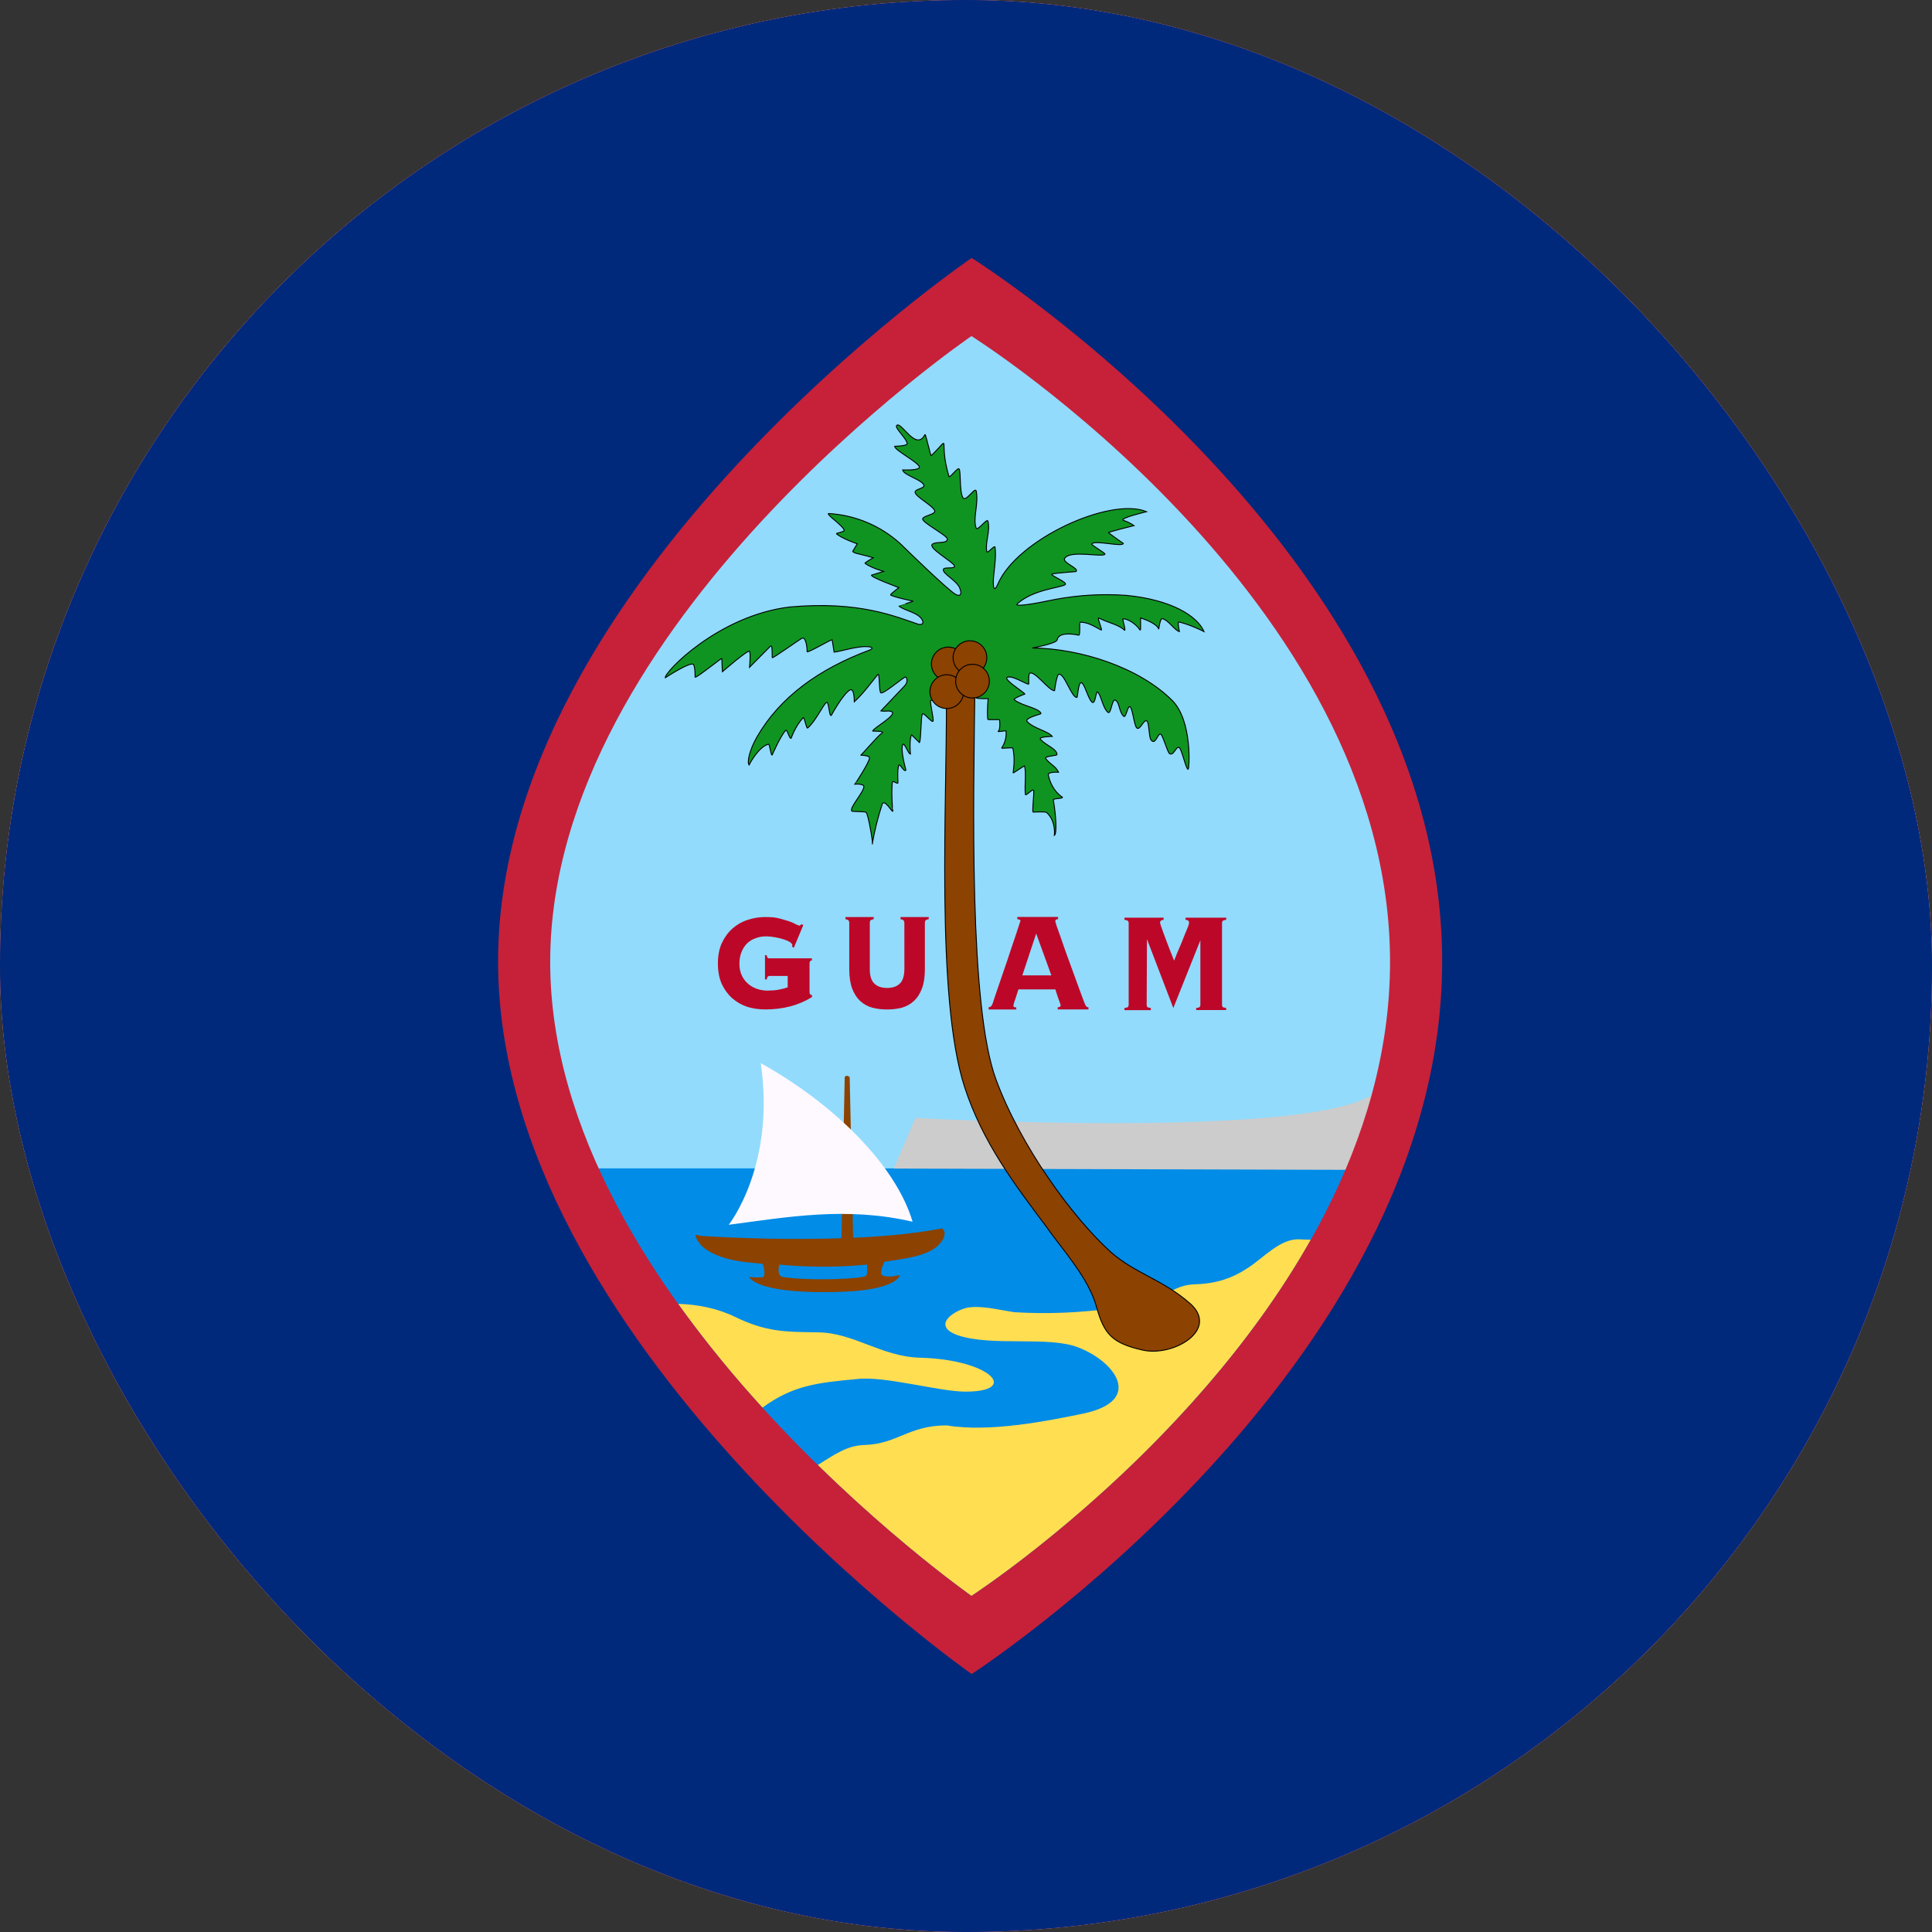
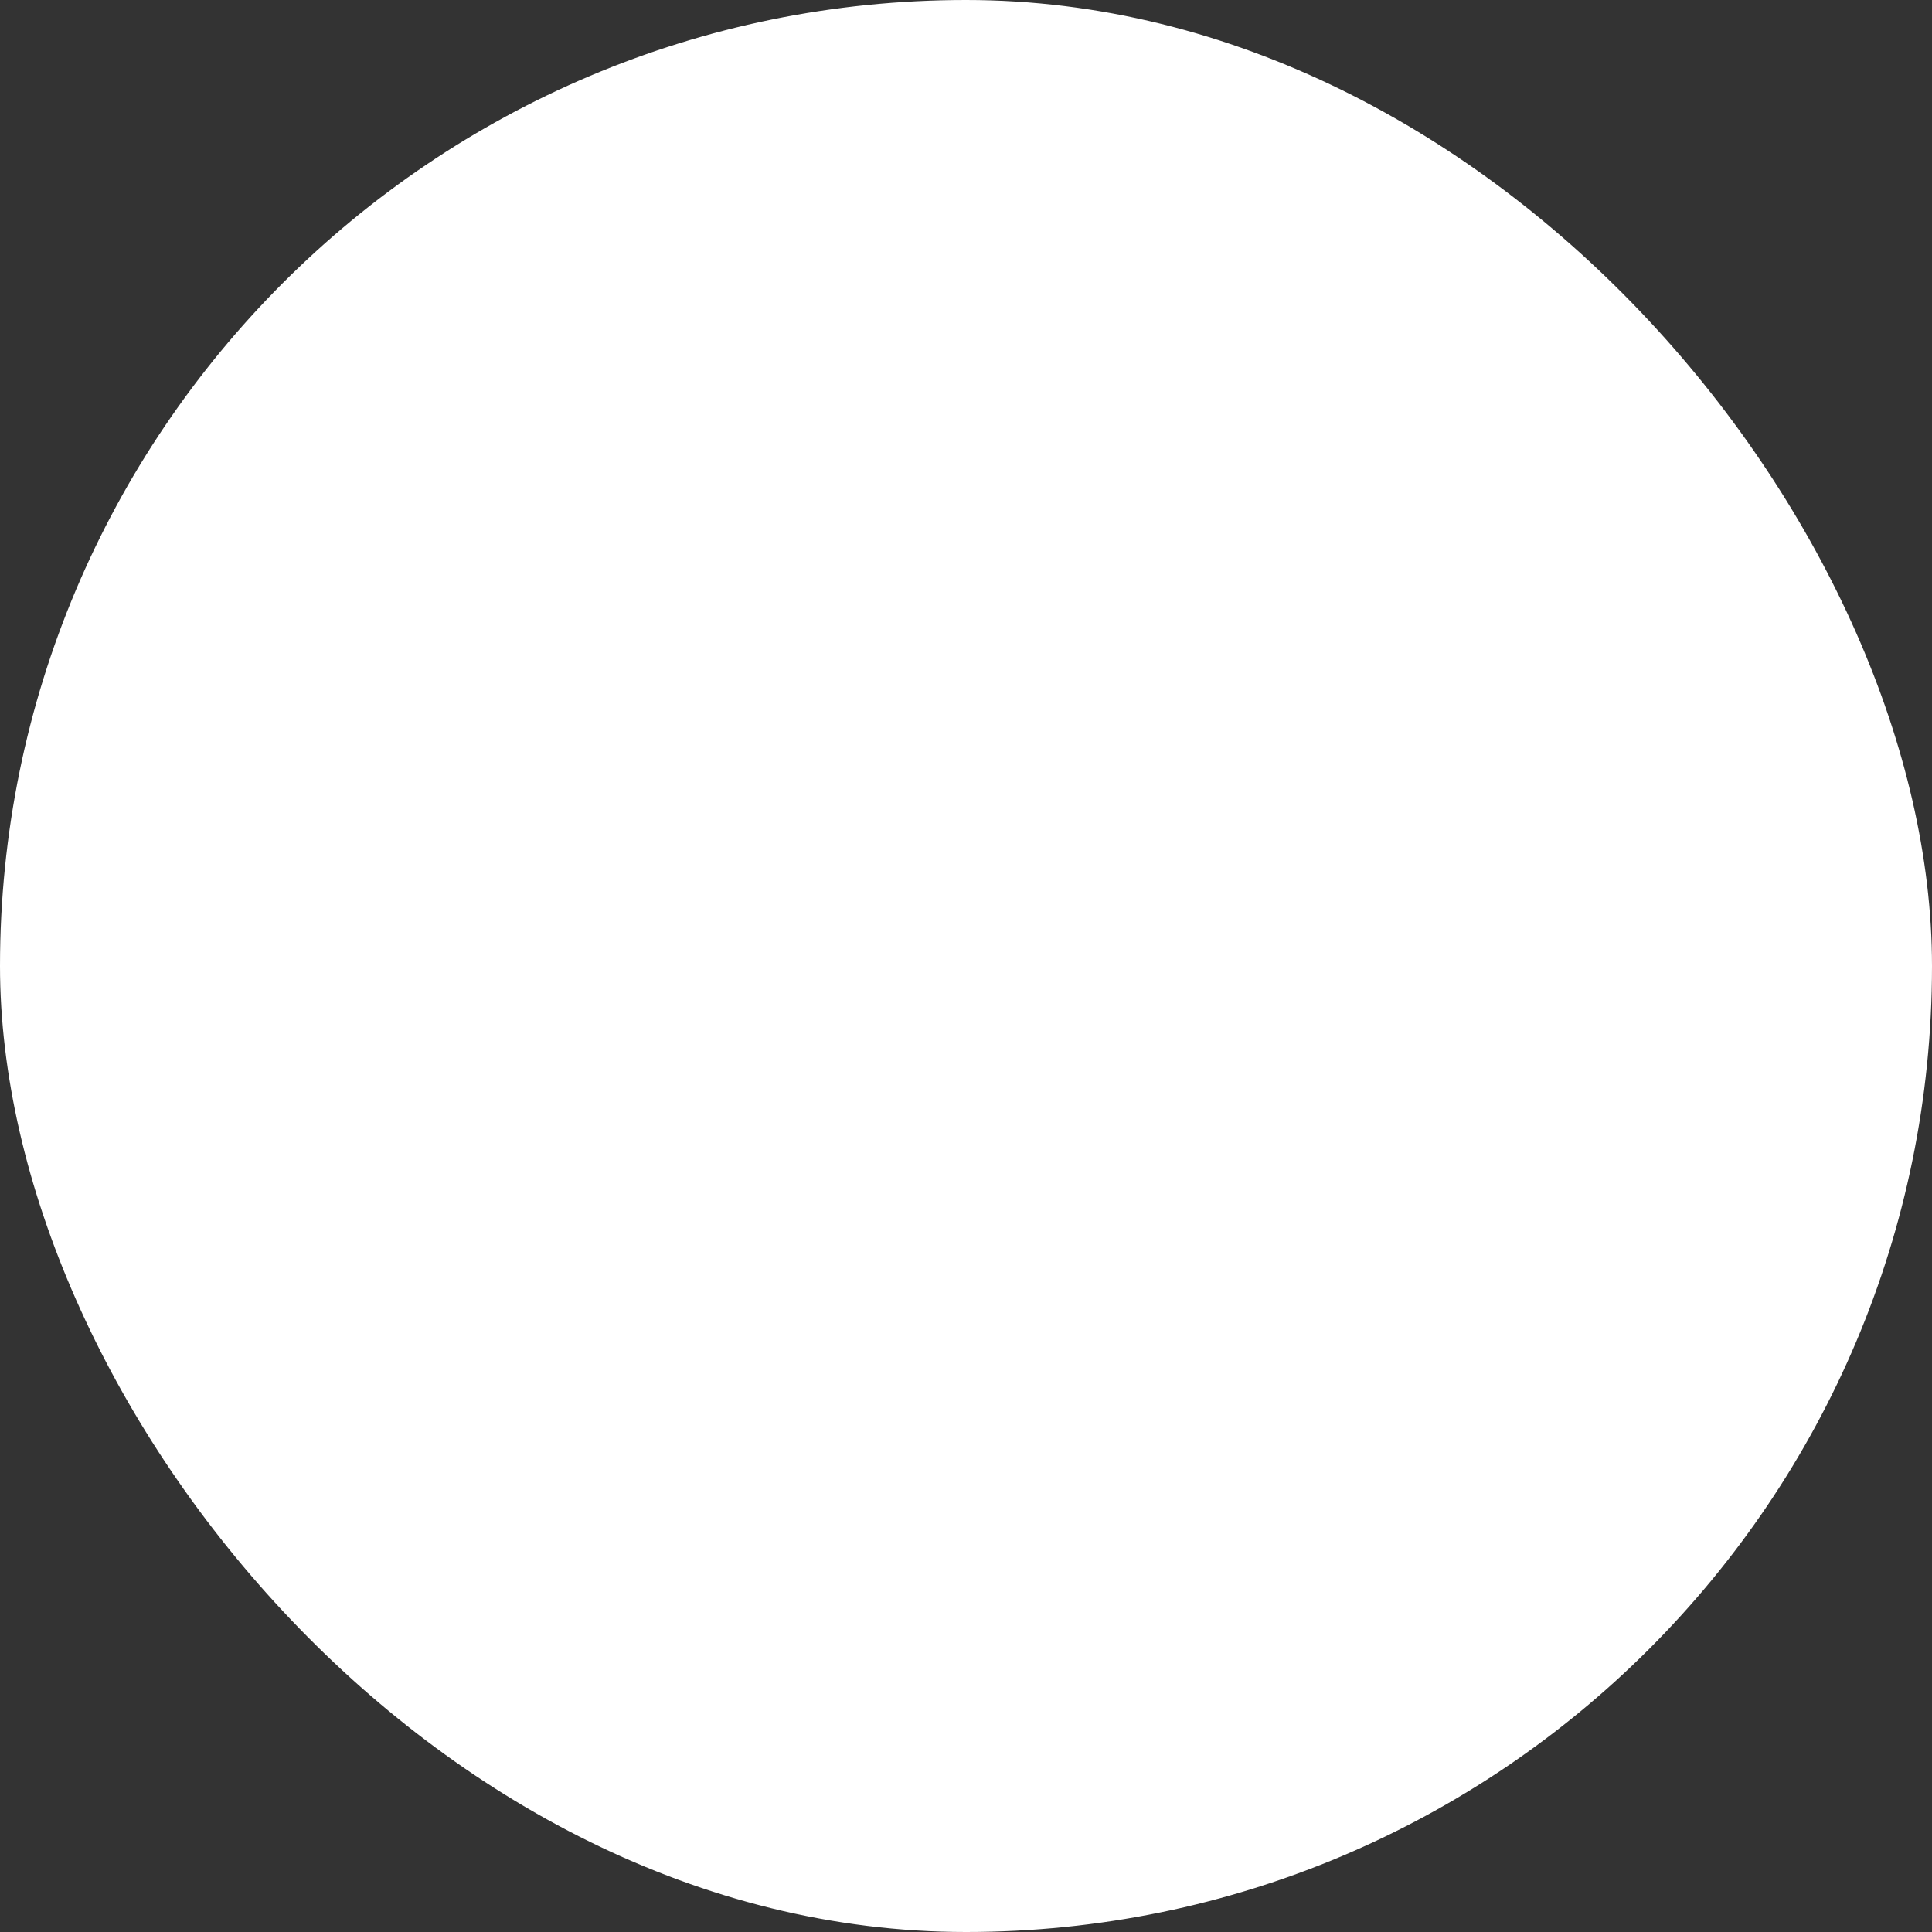
<svg xmlns="http://www.w3.org/2000/svg" width="64" height="64" viewBox="0 0 64 64" fill="none">
  <rect x="0" y="0" width="64" height="64" fill="#333333" stroke="none" />
  <g clip-path="url(#clip0_4580_70525)">
    <rect width="64" height="64" rx="32" fill="white" />
    <g clip-path="url(#clip1_4580_70525)">
      <path fill-rule="evenodd" clip-rule="evenodd" d="M-48 -11H112.273V75H-48V-11Z" fill="#C62139" />
      <path fill-rule="evenodd" clip-rule="evenodd" d="M-44.092 -7.091H108.363V71.091H-44.092V-7.091Z" fill="#00297B" />
      <path fill-rule="evenodd" clip-rule="evenodd" d="M32.183 9.839C32.183 9.839 17.361 20.638 17.361 31.855C17.361 43.074 32.183 54.161 32.183 54.161C32.183 54.161 46.91 43.884 46.91 31.855C46.91 19.831 32.183 9.839 32.183 9.839Z" fill="#92DBFC" />
      <path fill-rule="evenodd" clip-rule="evenodd" d="M19.002 38.704C22.86 47.187 32.183 54.161 32.183 54.161C32.183 54.161 41.675 47.537 45.416 38.702" fill="#008CE7" />
      <path fill-rule="evenodd" clip-rule="evenodd" d="M45.469 36.255C43.184 37.752 30.327 37.033 30.327 37.033L29.607 38.71L44.917 38.753C44.98 38.522 45.132 38.249 45.187 38.018L45.469 36.255Z" fill="#CCCCCC" />
      <path fill-rule="evenodd" clip-rule="evenodd" d="M22.463 43.192C23.114 43.211 23.763 43.338 24.345 43.622C25.387 44.124 25.989 44.12 27.111 44.136C28.285 44.151 29.208 44.943 30.477 44.976C32.814 45.035 33.799 46.1 31.982 46.1C31.122 46.1 29.28 45.572 28.391 45.682C27.038 45.807 26.257 45.901 25.256 46.63C24.259 45.539 23.326 44.391 22.463 43.192ZM27.089 48.53C27.668 48.168 28.067 47.885 28.63 47.867C29.724 47.838 30.095 47.218 31.36 47.218C32.797 47.459 34.741 47.062 35.883 46.827C37.904 46.401 36.946 45.107 35.721 44.636C34.732 44.247 32.877 44.617 31.726 44.232C30.856 43.919 31.573 43.424 32.042 43.319C32.513 43.239 33.019 43.381 33.61 43.469C34.709 43.534 35.811 43.488 36.901 43.333C38.807 43.065 38.729 42.553 39.649 42.541C40.32 42.514 40.832 42.33 41.291 42.031C41.827 41.703 42.388 41.028 43.038 41.054L43.422 41.069C39.401 48.191 32.181 52.867 32.181 52.867C32.181 52.867 29.847 51.231 27.089 48.53Z" fill="#FFDE52" />
      <path fill-rule="evenodd" clip-rule="evenodd" d="M27.982 35.68C28.037 35.606 28.092 35.639 28.147 35.68L28.264 41.126H27.873L27.982 35.68Z" fill="#8C4200" />
      <path fill-rule="evenodd" clip-rule="evenodd" d="M23.242 40.942C23.242 40.942 28.178 41.286 31.205 40.692C31.205 40.692 31.459 40.848 31.096 41.239C30.73 41.63 29.806 41.714 29.298 41.798C29.298 41.798 29.174 42.048 29.184 42.179C29.196 42.31 29.505 42.297 29.657 42.267L29.81 42.24C29.81 42.24 29.737 42.729 27.869 42.793C27.255 42.815 25.234 42.854 24.806 42.304C24.806 42.304 25.177 42.332 25.273 42.304C25.371 42.277 25.299 41.923 25.263 41.873C25.228 41.822 23.954 41.873 23.281 41.306C23.115 41.144 23.037 40.969 23.037 40.909C23.037 40.903 23.242 40.942 23.242 40.942ZM25.815 41.89C25.815 41.89 27.165 42.048 28.719 41.89C28.719 41.89 28.76 42.16 28.69 42.261C28.619 42.365 26.825 42.443 25.92 42.301C25.775 42.258 25.77 42.095 25.815 41.89Z" fill="#8C4200" />
      <path fill-rule="evenodd" clip-rule="evenodd" d="M24.139 40.573C24.139 40.573 25.702 38.61 25.2 35.217C27.618 36.562 29.672 38.589 30.231 40.471C28.038 39.963 26.101 40.315 24.139 40.573Z" fill="#FDF9FF" />
-       <path fill-rule="evenodd" clip-rule="evenodd" d="M32.187 8.545C32.187 8.545 16.5 19.239 16.5 31.848C16.5 44.458 32.187 55.455 32.187 55.455C32.187 55.455 47.773 45.365 47.773 31.848C47.773 18.332 32.187 8.545 32.187 8.545ZM32.181 11.133C32.181 11.133 18.226 20.646 18.226 31.865C18.226 43.084 32.181 52.867 32.181 52.867C32.181 52.867 46.047 43.891 46.047 31.865C46.047 19.839 32.181 11.133 32.181 11.133Z" fill="#C62139" />
      <path fill-rule="evenodd" clip-rule="evenodd" d="M36.329 43.313C36.579 44.196 36.843 44.497 37.857 44.724C38.858 44.951 40.386 44.06 39.44 43.196C38.537 42.39 37.587 42.185 36.778 41.46C35.525 40.322 33.805 37.969 32.988 35.745C32.095 33.312 32.25 26.465 32.291 22.995C32.291 22.956 32.398 22.931 32.412 22.915C32.471 22.837 32.525 22.939 32.433 22.43C32.41 22.3 32.297 22.165 32.297 22.034C32.298 21.799 31.411 22.29 31.178 22.71C31.124 22.806 31.349 23.079 31.349 23.132C31.378 26.461 30.987 33.032 31.953 36.007C32.549 37.848 33.639 39.271 34.624 40.586C35.217 41.429 36.071 42.34 36.329 43.313Z" fill="#8C4200" stroke="black" stroke-width="0.031" />
      <path fill-rule="evenodd" clip-rule="evenodd" d="M22.97 22.012C23.034 22.09 23.025 22.434 23.025 22.434C23.075 22.462 23.912 21.782 23.912 21.813C23.912 21.956 23.931 22.251 23.931 22.251C23.931 22.251 24.797 21.498 24.832 21.576C24.872 21.666 24.829 22.104 24.829 22.104L25.511 21.416C25.587 21.342 25.575 21.512 25.581 21.784C25.583 21.832 26.525 21.148 26.582 21.137C26.705 21.111 26.742 21.492 26.736 21.586C26.73 21.657 27.606 21.131 27.567 21.199L27.631 21.604C27.876 21.575 28.456 21.375 28.804 21.428C28.918 21.444 28.912 21.494 28.812 21.533C27.129 22.157 25.833 23.097 25.079 24.407C24.823 24.854 24.745 25.243 24.813 25.341C24.813 25.341 25.114 24.745 25.456 24.651C25.501 24.639 25.532 25.034 25.579 25.011C25.579 25.011 25.837 24.414 26.023 24.194C26.074 24.135 26.156 24.506 26.21 24.452C26.21 24.452 26.343 24.053 26.607 23.773C26.644 23.734 26.713 24.152 26.754 24.117C27.027 23.887 27.282 23.31 27.383 23.267C27.456 23.216 27.467 23.746 27.536 23.701C27.536 23.701 27.925 22.986 28.155 22.857C28.306 22.773 28.3 23.248 28.3 23.248C28.595 22.98 28.921 22.536 29.076 22.345C29.148 22.255 29.109 22.927 29.183 22.954C29.281 22.988 29.92 22.438 29.991 22.427C30.039 22.421 30.094 22.583 29.971 22.716L29.181 23.549C29.334 23.576 29.392 23.537 29.5 23.562C29.824 23.64 28.894 24.129 28.912 24.219C28.912 24.219 29.359 24.211 29.209 24.291C29.101 24.35 28.509 25.046 28.509 25.02C28.509 25.009 28.806 25.026 28.804 25.104C28.802 25.249 28.314 25.994 28.308 25.99C28.282 25.966 28.572 25.959 28.611 26.031C28.683 26.168 28.108 26.77 28.22 26.871C28.235 26.887 28.548 26.877 28.687 26.904C28.753 26.918 28.941 27.999 28.894 27.956C28.972 27.509 29.083 27.068 29.224 26.637C29.303 26.453 29.555 26.916 29.574 26.875C29.564 26.875 29.523 26.216 29.559 25.916C29.568 25.831 29.75 26.003 29.746 25.923C29.74 25.742 29.725 25.546 29.766 25.368C29.795 25.235 29.95 25.611 30.01 25.509C30.01 25.509 29.823 24.856 29.901 24.672C29.951 24.551 30.077 24.966 30.159 24.981C30.159 24.981 30.112 24.473 30.198 24.344L30.458 24.598C30.514 24.516 30.503 23.724 30.555 23.652C30.598 23.59 30.868 23.947 30.907 23.893C30.944 23.84 30.794 23.253 30.829 23.209C30.876 23.14 31.171 23.371 31.177 23.365C31.296 23.255 31.294 22.978 31.343 22.876C31.48 22.599 32.258 22.564 32.35 22.759C32.395 22.857 32.363 22.98 32.346 23.13C32.352 23.134 32.737 23.16 32.737 23.132C32.737 23.132 32.692 23.461 32.719 23.82C32.723 23.869 33.108 23.808 33.114 23.857C33.147 24.195 33.063 24.229 33.063 24.229C33.067 24.252 33.323 24.19 33.327 24.217C33.344 24.415 33.293 24.613 33.182 24.778C33.163 24.805 33.548 24.751 33.554 24.784C33.601 25.038 33.608 25.241 33.562 25.601C33.558 25.628 33.937 25.347 33.943 25.376C34.001 25.677 33.933 26.003 33.968 26.318C33.976 26.39 34.218 26.101 34.242 26.185C34.261 26.267 34.187 26.865 34.222 26.901C34.222 26.901 34.631 26.881 34.666 26.912C34.988 27.19 34.928 27.675 34.928 27.675C35.016 27.614 34.983 27.03 34.893 26.498C34.883 26.441 35.205 26.463 35.196 26.41C35.196 26.41 34.844 26.215 34.726 25.673C34.701 25.558 35.066 25.581 35.066 25.581C34.965 25.368 34.787 25.327 34.636 25.122C34.588 25.055 35.016 25.024 35.016 25.005C35.016 24.801 34.654 24.704 34.467 24.491C34.386 24.401 34.857 24.395 34.857 24.395C34.721 24.219 34.263 24.141 34.031 23.91C33.906 23.783 34.494 23.658 34.486 23.637C34.422 23.451 33.868 23.392 33.599 23.181C33.544 23.138 33.95 22.991 33.95 22.991C33.909 22.913 33.024 22.38 33.474 22.429C33.665 22.448 34.05 22.696 34.08 22.659C34.08 22.659 34.064 22.346 34.103 22.311C34.252 22.171 34.762 22.907 34.934 22.878C34.934 22.878 34.998 22.35 35.076 22.335C35.264 22.303 35.491 23.105 35.674 23.105C35.7 23.105 35.714 22.642 35.807 22.616C35.915 22.587 36.036 23.136 36.171 23.257C36.296 23.369 36.298 22.827 36.372 22.931C36.497 23.097 36.529 23.443 36.699 23.596C36.81 23.693 36.83 23.119 36.953 23.195C37.097 23.285 37.064 23.582 37.224 23.728C37.303 23.799 37.353 23.349 37.439 23.416C37.517 23.474 37.57 24.022 37.654 24.11C37.76 24.221 37.883 23.82 37.992 23.883C38.071 23.93 38.053 24.405 38.127 24.508C38.278 24.719 38.356 24.252 38.456 24.325C38.526 24.373 38.677 24.919 38.739 24.962C38.878 25.059 38.954 24.713 39.062 24.762C39.14 24.797 39.294 25.501 39.359 25.484C39.398 25.472 39.503 23.879 38.833 23.206C37.744 22.112 35.792 21.481 34.199 21.465C34.199 21.465 35 21.318 35.02 21.197C35.063 20.955 35.459 20.982 35.737 21.041C35.786 21.049 35.76 20.611 35.766 20.611C36.014 20.603 36.235 20.738 36.474 20.869C36.546 20.912 36.323 20.431 36.401 20.472C36.706 20.634 37.047 20.681 37.25 20.877C37.304 20.927 37.189 20.507 37.189 20.507C37.34 20.474 37.639 20.673 37.758 20.863C37.817 20.955 37.754 20.372 37.799 20.476C37.799 20.476 38.331 20.64 38.385 20.843C38.385 20.843 38.43 20.474 38.503 20.494C38.714 20.544 38.901 20.873 39.068 20.922C39.068 20.922 38.997 20.591 39.052 20.603C39.451 20.697 39.885 20.922 39.885 20.922C39.66 20.406 38.806 19.866 37.304 19.722C36.522 19.667 35.735 19.711 34.963 19.855C34.187 20.019 33.575 20.113 33.7 20.001C34.212 19.54 35.043 19.483 35.272 19.376C35.434 19.299 34.721 19.047 34.861 19.012C35.004 18.981 35.641 18.934 35.641 18.934C35.778 18.834 35.178 18.641 35.268 18.496C35.448 18.209 36.511 18.471 36.603 18.359C36.632 18.324 36.145 18.06 36.165 18.021C36.243 17.877 37.189 18.131 37.213 18.002C37.213 18.002 36.925 17.806 36.72 17.646C36.697 17.626 37.566 17.411 37.566 17.411C37.459 17.338 37.342 17.281 37.218 17.239C37.035 17.175 37.981 16.95 37.981 16.95C36.783 16.448 33.671 17.875 33.053 19.356C32.893 19.71 32.887 19.325 32.922 19.026C32.954 18.703 32.999 18.42 32.962 18.127C32.948 18.039 32.707 18.359 32.688 18.273C32.627 17.96 32.811 17.615 32.727 17.265C32.7 17.147 32.377 17.611 32.336 17.493C32.217 17.171 32.422 16.717 32.34 16.272C32.307 16.098 32.002 16.643 31.9 16.489C31.781 16.309 31.832 15.64 31.775 15.539C31.73 15.457 31.458 15.859 31.435 15.783C31.067 14.558 31.556 14.405 30.849 15.095C30.825 15.121 30.669 14.372 30.641 14.395C30.352 14.962 29.879 13.993 29.715 14.083C29.594 14.151 30.047 14.528 30.051 14.696C30.053 14.778 29.635 14.784 29.635 14.784C29.645 14.923 30.43 15.316 30.456 15.469C30.475 15.595 29.901 15.566 29.901 15.566C29.918 15.736 30.573 15.899 30.608 16.082C30.628 16.18 30.301 16.203 30.313 16.307C30.331 16.463 30.946 16.772 30.966 16.932C30.98 17.042 30.573 17.089 30.563 17.19C30.552 17.316 31.38 17.736 31.382 17.855C31.382 18.019 31.05 17.933 30.901 18.017C30.688 18.134 31.58 18.611 31.619 18.748C31.648 18.866 31.261 18.762 31.247 18.869C31.232 19.012 31.685 19.227 31.789 19.471C31.892 19.712 31.787 19.774 31.638 19.679C31.339 19.485 30.135 18.314 29.815 18.002C29.162 17.412 28.328 17.063 27.45 17.011C27.352 17.038 27.962 17.433 27.966 17.576C27.966 17.613 27.692 17.667 27.704 17.677C27.872 17.834 28.398 18.015 28.398 18.015L28.247 18.264C28.282 18.336 28.53 18.355 28.927 18.477C28.927 18.477 28.63 18.645 28.654 18.66C28.863 18.817 29.271 18.928 29.271 18.928L28.869 19.053C28.845 19.123 29.776 19.464 29.776 19.464C29.776 19.464 29.484 19.694 29.498 19.706C29.568 19.77 30.25 19.915 30.25 19.915C30.262 19.925 29.77 20.066 29.772 20.07C29.951 20.234 30.446 20.286 30.561 20.558C30.561 20.558 30.628 20.712 30.432 20.683C29.664 20.427 28.474 19.899 26.166 20.107C23.804 20.388 22.006 22.266 22.038 22.452C22.038 22.452 22.882 21.899 22.97 22.012Z" fill="#109421" stroke="black" stroke-width="0.031" />
      <path d="M31.413 22.554C31.721 22.554 31.971 22.303 31.971 21.995C31.971 21.686 31.721 21.436 31.413 21.436C31.104 21.436 30.854 21.686 30.854 21.995C30.854 22.303 31.104 22.554 31.413 22.554Z" fill="#8C4200" stroke="black" stroke-width="0.031" stroke-miterlimit="33" stroke-linecap="round" stroke-linejoin="round" />
      <path d="M31.364 23.47C31.672 23.47 31.923 23.22 31.923 22.911C31.923 22.603 31.672 22.352 31.364 22.352C31.055 22.352 30.805 22.603 30.805 22.911C30.805 23.22 31.055 23.47 31.364 23.47Z" fill="#8C4200" stroke="black" stroke-width="0.031" stroke-miterlimit="33" stroke-linecap="round" stroke-linejoin="round" />
      <path d="M32.131 22.345C32.44 22.345 32.69 22.094 32.69 21.786C32.69 21.477 32.44 21.227 32.131 21.227C31.823 21.227 31.572 21.477 31.572 21.786C31.572 22.094 31.823 22.345 32.131 22.345Z" fill="#8C4200" stroke="black" stroke-width="0.031" stroke-miterlimit="33" stroke-linecap="round" stroke-linejoin="round" />
      <path d="M32.215 23.122C32.524 23.122 32.774 22.872 32.774 22.564C32.774 22.255 32.524 22.005 32.215 22.005C31.907 22.005 31.656 22.255 31.656 22.564C31.656 22.872 31.907 23.122 32.215 23.122Z" fill="#8C4200" stroke="black" stroke-width="0.031" stroke-miterlimit="33" stroke-linecap="round" stroke-linejoin="round" />
      <path fill-rule="evenodd" clip-rule="evenodd" d="M25.472 32.33L25.419 32.364L25.4 32.444H25.341V31.642H25.4C25.406 31.711 25.43 31.746 25.472 31.746H26.895V31.814C26.843 31.818 26.817 31.851 26.817 31.912V32.862L26.826 32.93L26.875 32.96H26.899V33.028C26.462 33.302 25.945 33.439 25.347 33.439C25.145 33.439 24.95 33.411 24.761 33.355C24.573 33.293 24.407 33.199 24.262 33.073C24.119 32.948 24.002 32.79 23.91 32.598C23.824 32.403 23.781 32.176 23.781 31.918C23.781 31.66 23.824 31.435 23.91 31.242C24.002 31.048 24.119 30.887 24.262 30.761C24.407 30.631 24.572 30.535 24.759 30.476C24.949 30.41 25.145 30.378 25.347 30.378C25.428 30.378 25.499 30.38 25.56 30.384C25.62 30.387 25.678 30.395 25.736 30.407C25.795 30.419 25.855 30.434 25.916 30.452C25.977 30.468 26.049 30.489 26.133 30.516C26.213 30.542 26.288 30.575 26.355 30.614C26.422 30.648 26.484 30.665 26.484 30.665L26.553 30.618L26.611 30.642L26.297 31.396L26.238 31.357L26.248 31.294C26.248 31.294 26.221 31.239 26.166 31.208C26.111 31.173 26.042 31.142 25.959 31.116C25.875 31.09 25.781 31.067 25.675 31.048C25.571 31.028 25.469 31.018 25.37 31.018C25.256 31.018 25.145 31.038 25.038 31.077C24.935 31.111 24.842 31.166 24.758 31.241C24.679 31.318 24.615 31.414 24.567 31.528C24.519 31.639 24.494 31.773 24.494 31.929C24.494 32.081 24.523 32.215 24.581 32.33C24.638 32.441 24.71 32.532 24.797 32.603C24.887 32.676 24.987 32.73 25.097 32.764C25.206 32.798 25.314 32.815 25.419 32.815C25.555 32.815 25.675 32.806 25.781 32.787C25.89 32.768 25.994 32.741 26.093 32.707V32.33L25.472 32.33Z" fill="#BD0728" />
-       <path fill-rule="evenodd" clip-rule="evenodd" d="M29.958 30.554L29.935 30.489C29.935 30.489 29.889 30.456 29.831 30.448V30.378H30.765V30.448C30.708 30.456 30.658 30.487 30.658 30.487L30.638 30.552V32.103C30.638 32.358 30.606 32.571 30.541 32.745C30.475 32.919 30.386 33.058 30.271 33.161C30.159 33.265 30.026 33.339 29.872 33.382C29.721 33.421 29.559 33.44 29.385 33.44C29.213 33.44 29.05 33.421 28.897 33.382C28.744 33.339 28.611 33.265 28.496 33.161C28.384 33.057 28.295 32.918 28.228 32.745C28.165 32.571 28.133 32.358 28.133 32.104V30.552L28.111 30.489C28.111 30.489 28.063 30.456 28.006 30.448V30.378H28.942V30.448C28.885 30.456 28.833 30.487 28.833 30.487L28.813 30.552V32.103C28.813 32.326 28.863 32.486 28.964 32.582C29.064 32.679 29.205 32.727 29.386 32.727C29.568 32.727 29.709 32.679 29.808 32.582C29.907 32.486 29.957 32.326 29.959 32.103L29.958 30.554Z" fill="#BD0728" />
      <path fill-rule="evenodd" clip-rule="evenodd" d="M33.571 33.312C33.571 33.331 33.576 33.347 33.587 33.358C33.6 33.366 33.626 33.37 33.665 33.37V33.441H32.75V33.368C32.789 33.361 32.816 33.349 32.832 33.333C32.85 33.313 32.868 33.281 32.885 33.235L32.936 33.077C32.963 32.992 33 32.886 33.045 32.757L33.194 32.321L33.36 31.838L33.52 31.355L33.665 30.929C33.706 30.805 33.739 30.704 33.763 30.626L33.804 30.505C33.804 30.485 33.792 30.472 33.768 30.464C33.748 30.456 33.725 30.45 33.7 30.446V30.376H35.049V30.446C35.023 30.45 35 30.456 34.982 30.464C34.965 30.472 34.957 30.491 34.957 30.522C34.957 30.53 34.972 30.58 35.002 30.673C35.037 30.767 35.081 30.889 35.133 31.04L35.309 31.547L35.52 32.123L35.727 32.692L35.913 33.194C35.939 33.263 35.961 33.31 35.979 33.333C36 33.357 36.026 33.368 36.057 33.368V33.439H35.039V33.368C35.104 33.364 35.137 33.341 35.137 33.298L35.111 33.221L35.053 33.059L34.994 32.883C34.976 32.831 34.965 32.795 34.961 32.774H33.737C33.702 32.878 33.675 32.964 33.655 33.03L33.602 33.186L33.577 33.274L33.571 33.312ZM34.828 32.311L34.325 30.925L33.866 32.311H34.828Z" fill="#BD0728" />
      <path fill-rule="evenodd" clip-rule="evenodd" d="M39.625 33.392C39.687 33.384 39.726 33.373 39.74 33.358C39.756 33.339 39.764 33.315 39.764 33.288V31.146L38.868 33.392L37.995 31.111L37.985 33.288C37.985 33.314 37.991 33.337 38.004 33.358C38.021 33.373 38.061 33.384 38.124 33.392V33.462H37.248V33.392C37.312 33.384 37.35 33.373 37.363 33.358C37.38 33.339 37.389 33.315 37.389 33.288V30.573C37.389 30.547 37.38 30.526 37.363 30.509C37.35 30.491 37.312 30.477 37.248 30.47V30.399H38.546V30.47C38.468 30.474 38.428 30.508 38.428 30.573L38.456 30.667L38.532 30.882L38.636 31.162C38.675 31.258 38.711 31.353 38.745 31.447C38.782 31.536 38.813 31.615 38.839 31.685C38.865 31.756 38.883 31.802 38.894 31.824C38.95 31.677 39.008 31.534 39.07 31.394C39.131 31.255 39.183 31.127 39.226 31.011C39.277 30.894 39.317 30.796 39.347 30.718C39.376 30.641 39.39 30.593 39.39 30.573C39.39 30.508 39.351 30.474 39.273 30.47V30.399H40.62V30.47C40.556 30.477 40.516 30.491 40.501 30.509C40.487 30.524 40.481 30.546 40.481 30.573V33.286C40.481 33.312 40.487 33.336 40.501 33.356C40.516 33.371 40.555 33.382 40.618 33.389V33.46H39.625L39.625 33.392Z" fill="#BD0728" />
    </g>
  </g>
  <defs>
    <clipPath id="clip0_4580_70525">
      <rect width="64" height="64" rx="32" fill="white" />
    </clipPath>
    <clipPath id="clip1_4580_70525">
-       <rect width="160.273" height="86" fill="white" transform="translate(-48 -11)" />
-     </clipPath>
+       </clipPath>
  </defs>
</svg>